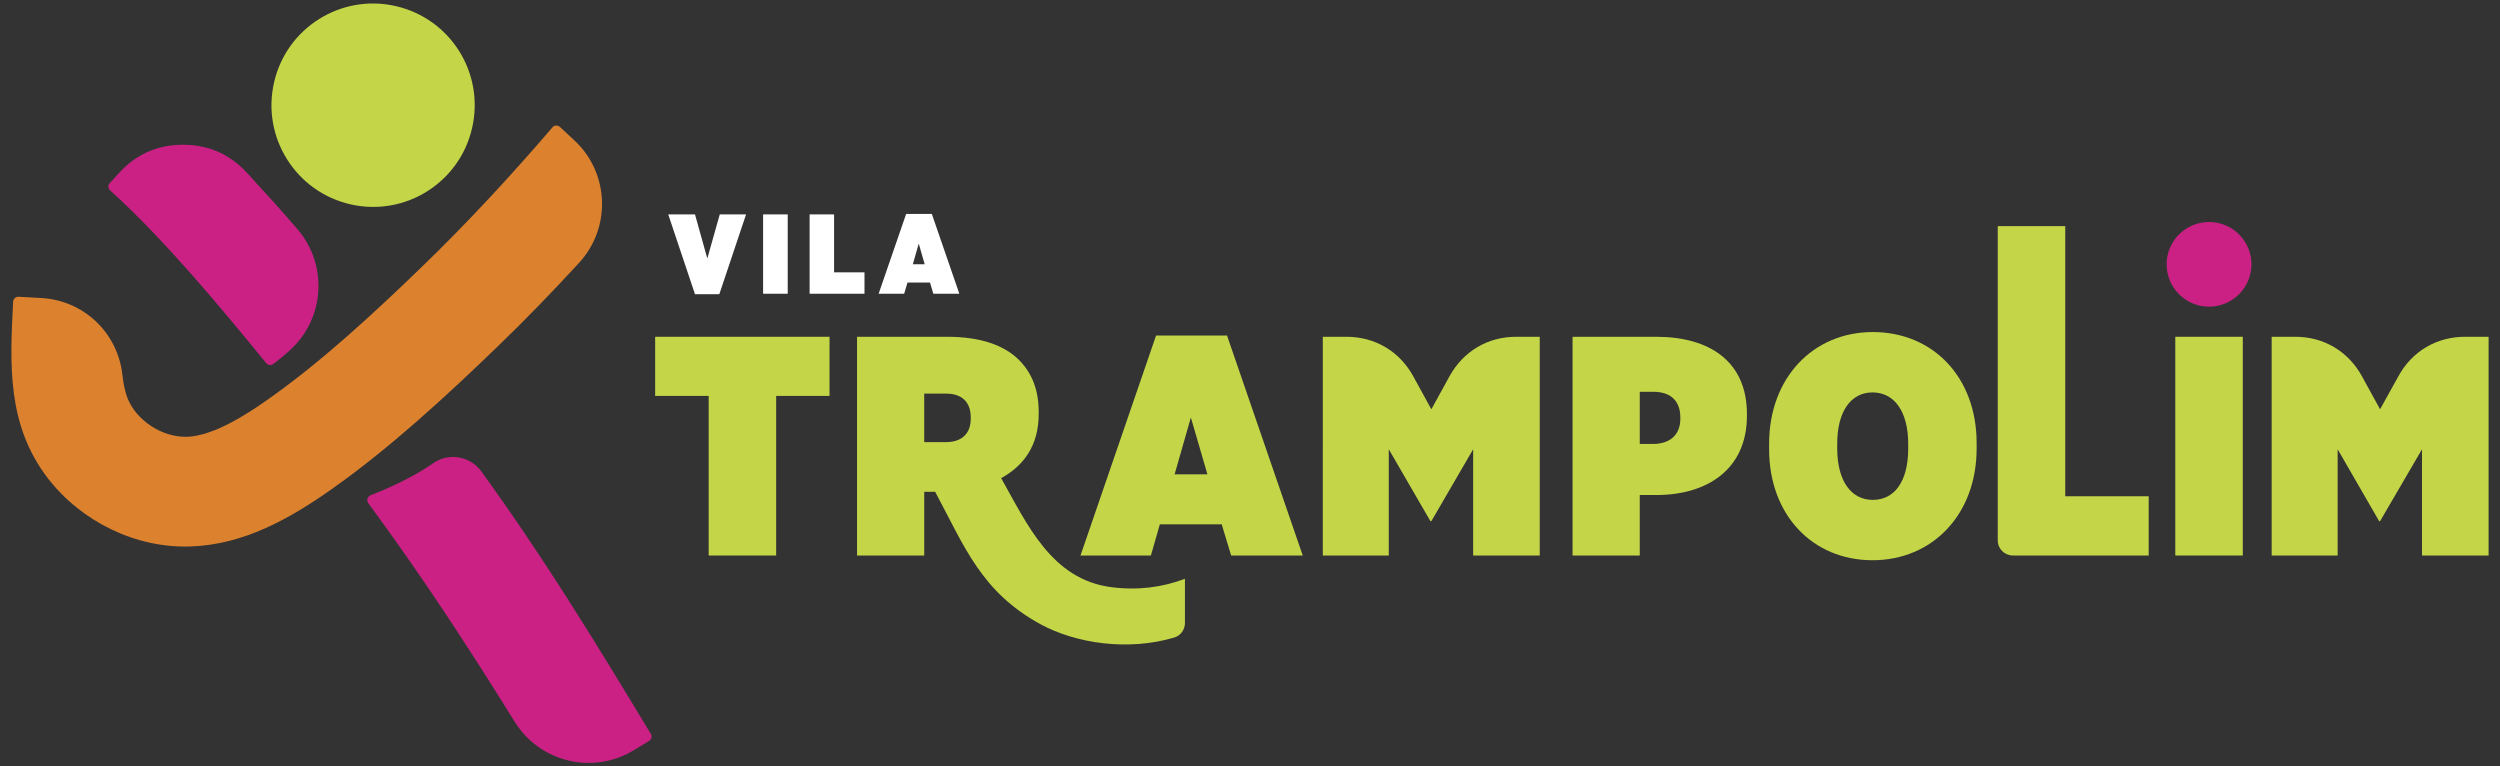
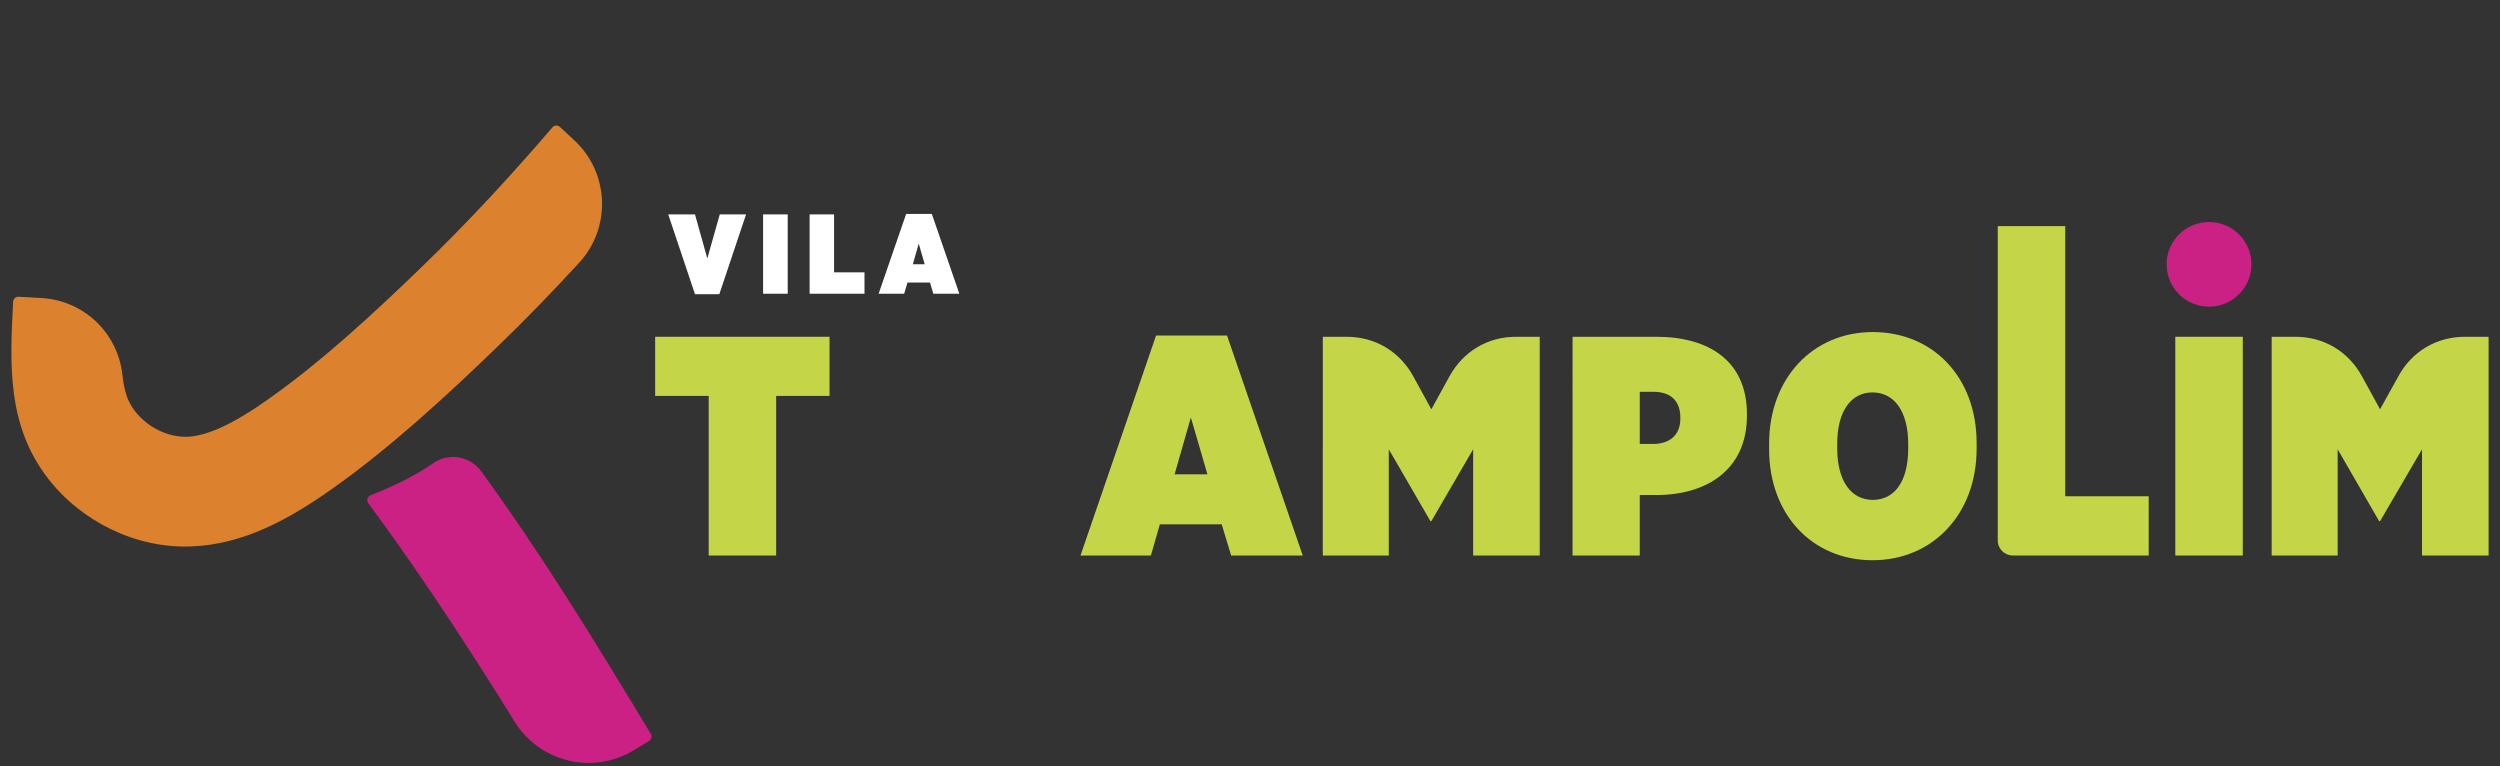
<svg xmlns="http://www.w3.org/2000/svg" version="1.1" id="Camada_1" x="0px" y="0px" width="1013.906px" height="310.818px" viewBox="0 0 1013.906 310.818" xml:space="preserve">
  <rect x="0" y="0" width="1013.906" height="310.818" fill="#333333" stroke="none" />
  <path fill="#FFFFFF" d="M281.863,119.32h9.864l10.85-32.367h-10.665l-5.056,17.879l-4.994-17.879h-10.851L281.863,119.32z   M309.483,119.135h9.987V86.953h-9.987V119.135z M328.348,119.135h22.256v-8.693h-12.33V86.953h-9.926V119.135z M356.337,119.135  h10.356l1.356-4.562h9.125l1.356,4.562h10.542l-11.159-32.366h-10.419L356.337,119.135z M370.209,107.175l2.403-8.385l2.405,8.385  H370.209z" />
  <g>
    <path fill-rule="evenodd" clip-rule="evenodd" fill="#CB2185" d="M895.905,90.036c9.494,0,17.2,7.706,17.2,17.139   c0,9.494-7.706,17.2-17.2,17.2c-9.495,0-17.201-7.706-17.201-17.2C878.704,97.742,886.41,90.036,895.905,90.036" />
    <polygon fill="#C4D648" points="287.412,225.298 314.785,225.298 314.785,160.564 336.425,160.564 336.425,136.583 265.71,136.583    265.71,160.564 287.412,160.564  " />
    <path fill="#C4D648" d="M438.209,225.298h28.544l3.637-12.639h25.092l3.822,12.639h29.038l-30.702-89.208H468.85L438.209,225.298z    M476.372,192.376l6.596-23.058l6.721,23.058H476.372z" />
    <path fill="#C4D648" d="M536.481,225.298h26.756v-43.095l16.893,29.161h0.37l16.954-29.161v43.095h27.003v-88.715H614.9   c-11.528,0-21.393,5.857-27.003,15.967l-7.397,13.44l-7.337-13.378c-5.549-10.11-15.475-16.028-27.064-16.028h-9.617V225.298z" />
    <path fill="#C4D648" d="M637.773,225.297h27.249V200.76h6.843c20.16,0,36.621-10.172,36.621-32.119v-0.74   c0-21.146-14.919-31.318-36.867-31.318h-33.846V225.297z M665.022,180.046v-21.146h5.61c6.659,0,10.85,3.453,10.85,10.419v0.493   c0,6.844-4.561,10.234-11.034,10.234H665.022z" />
    <path fill="#C4D648" d="M759.411,227.209c24.351,0,42.23-18.618,42.23-45.252v-2.281c0-26.633-17.632-45.005-42.107-45.005   c-24.291,0-42.047,18.68-42.047,45.252v2.28C717.487,208.837,735.119,227.209,759.411,227.209 M759.534,202.733   c-8.816,0-14.427-7.706-14.427-20.899v-1.911c0-13.131,5.61-20.777,14.304-20.777c8.877,0,14.487,7.77,14.487,20.901v1.91   C773.898,195.15,768.411,202.733,759.534,202.733" />
    <path fill="#C4D648" d="M816.376,225.298h55.054v-24.044h-33.847V91.701H810.21v127.431   C810.21,222.585,812.985,225.298,816.376,225.298" />
    <rect x="882.218" y="136.583" fill="#C4D648" width="27.373" height="88.715" />
    <path fill="#C4D648" d="M921.305,225.298h26.757v-43.095l16.831,29.161h0.37l17.016-29.161v43.095h27.003v-88.715h-9.557   c-11.528,0-21.454,5.857-27.003,15.967l-7.459,13.44l-7.337-13.378c-5.549-10.11-15.475-16.028-27.003-16.028h-9.618V225.298z" />
-     <path fill-rule="evenodd" clip-rule="evenodd" fill="#C4D648" d="M480.563,252.671v-17.941c-9.063,3.454-19.111,4.81-29.962,3.392   c-24.229-3.206-34.031-25.585-44.573-44.203c9.124-4.994,15.227-13.194,15.227-26.018v-0.739c0-9.248-2.836-15.968-8.014-21.208   c-5.98-5.918-15.475-9.371-29.161-9.371h-36.498v88.715h27.25v-25.832h4.439c11.96,22.317,18.68,40.505,42.601,53.637   c14.611,7.953,35.695,10.973,54.252,5.486C478.775,257.849,480.563,255.445,480.563,252.671 M374.832,179.307v-19.668h9.001   c5.98,0,9.864,3.207,9.864,9.557v0.616c0,6.229-3.884,9.495-9.988,9.495H374.832z" />
-     <path fill-rule="evenodd" clip-rule="evenodd" fill="#C4D648" d="M160.564,2.487c-22.166-5.137-44.333,8.726-49.399,30.893   c-5.137,22.166,8.656,44.332,30.892,49.47c22.167,5.137,44.333-8.727,49.4-30.893C196.593,29.72,182.801,7.625,160.564,2.487" />
    <path fill="#CB2185" d="M195.186,191.147c25.403,35.115,45.106,67.344,68.751,106.469c0.633,0.985,0.282,2.252-0.704,2.886   l-6.263,3.8c-16.466,9.992-37.999,4.854-48.203-11.541c-18.929-30.541-38.14-59.884-59.391-88.665   c-0.423-0.563-0.493-1.196-0.352-1.83c0.211-0.633,0.633-1.126,1.267-1.407c9.992-3.939,18.084-7.952,25.544-13.089   C182.097,183.477,190.682,185.025,195.186,191.147" />
-     <path fill="#CB2185" d="M100.046,69.972c7.6,8.233,14.215,15.552,20.618,23.011c12.456,14.496,11.049,36.381-3.167,49.118   c-2.111,1.97-4.363,3.799-6.614,5.488c-0.844,0.704-2.182,0.563-2.885-0.281c-19.07-23.363-41.799-50.667-63.332-70.088   c-0.423-0.352-0.634-0.845-0.704-1.478c0-0.563,0.14-1.056,0.563-1.478l3.658-4.011c6.896-7.6,15.622-11.541,25.896-11.541   C84.283,58.642,93.08,62.442,100.046,69.972" />
    <path fill="#DC822F" d="M234.874,106.563c-10.485,11.4-21.322,22.66-32.862,33.777c-20.899,20.197-43.84,41.377-67.625,58.125   c-17.099,12.034-35.536,22.377-56.927,23.151c-22.308,0.846-44.474-10.062-58.055-27.655C2.796,172.358,3.993,147.87,5.33,122.327   c0.07-1.127,1.055-2.042,2.252-1.97l9.007,0.492c17.311,0.915,31.173,14.004,33.074,31.314c0.352,3.308,0.985,6.404,1.899,8.936   c3.589,9.502,14.356,16.397,24.418,16.045c10.696-0.422,24.207-9.148,32.651-15.128c21.744-15.271,43.136-35.115,62.277-53.622   c19.07-18.438,36.381-37.227,53.128-56.718c0.352-0.494,0.845-0.705,1.479-0.773c0.562,0,1.125,0.21,1.548,0.562l5.911,5.488   C247.118,70.112,247.962,92.348,234.874,106.563" />
  </g>
</svg>